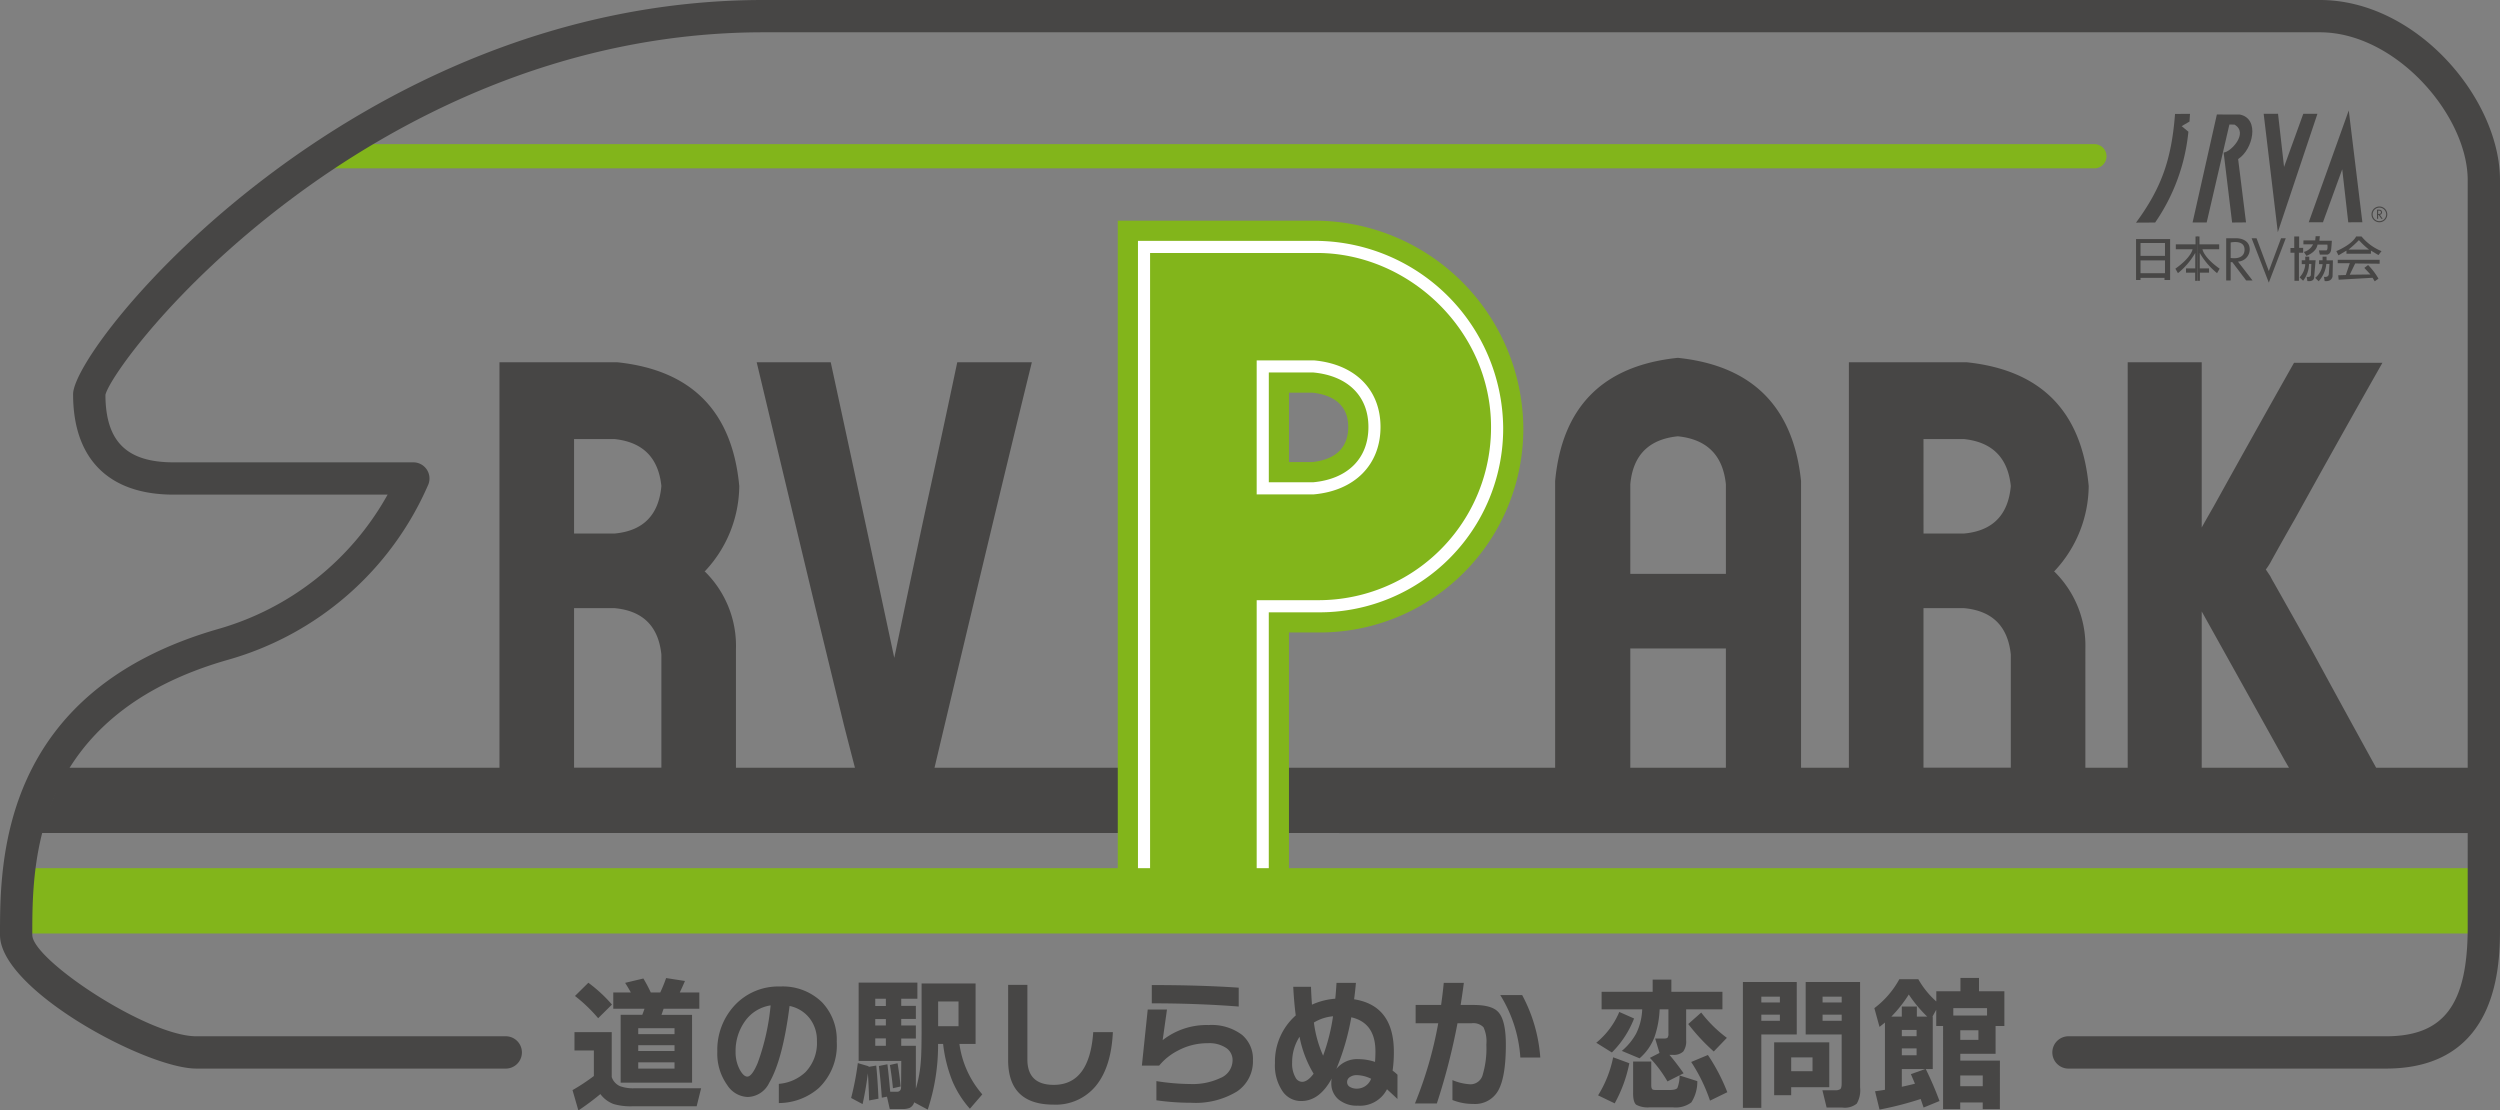
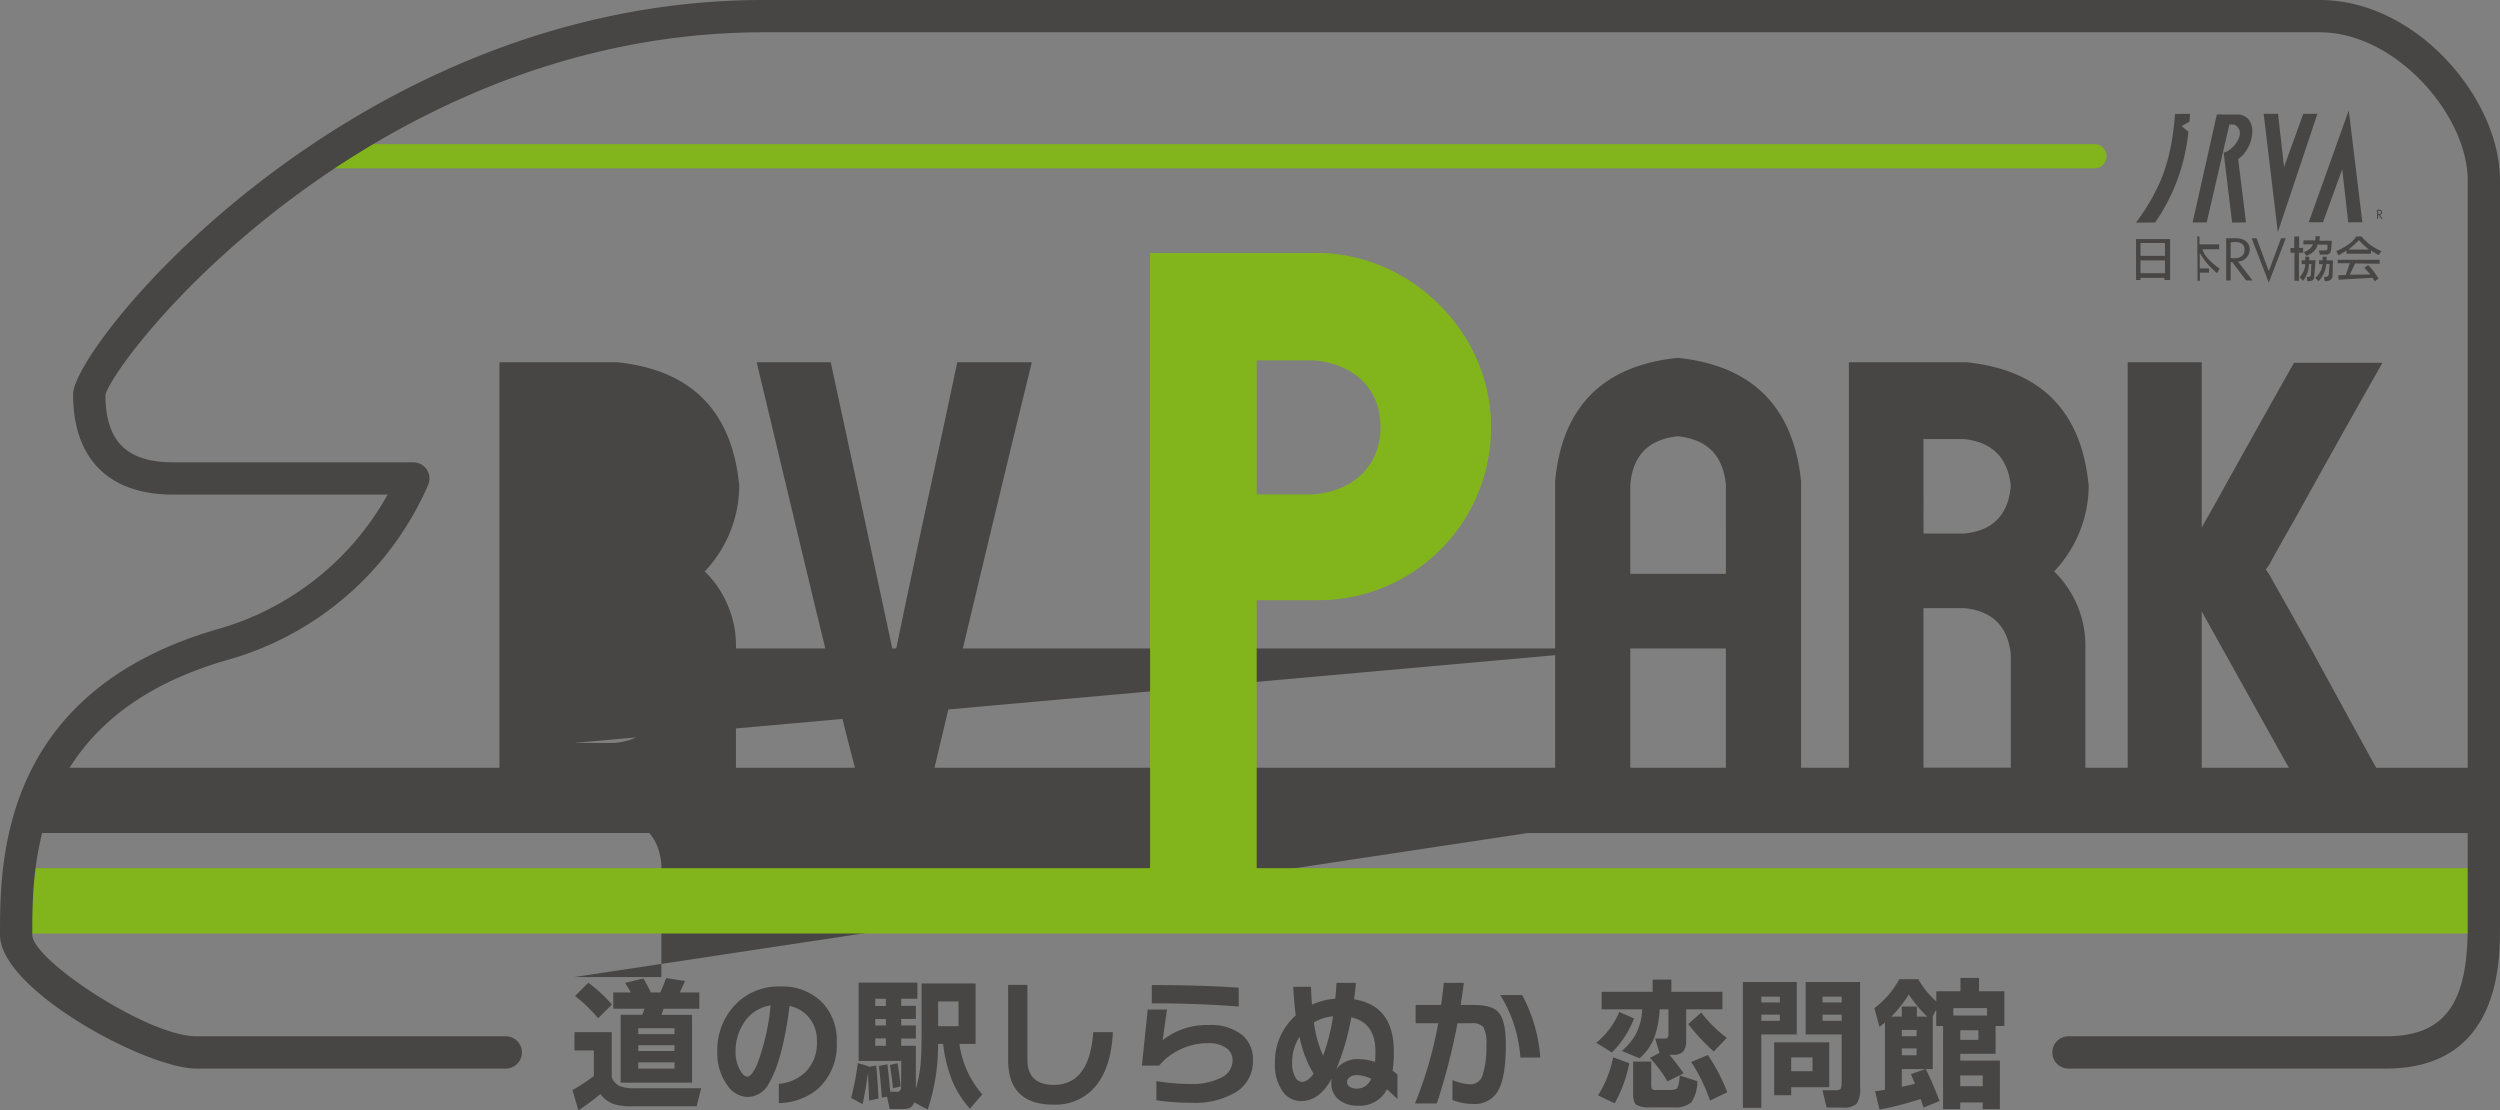
<svg xmlns="http://www.w3.org/2000/svg" id="グループ_4" data-name="グループ 4" width="355.703" height="157.999" viewBox="0 0 355.703 157.999">
  <rect x="0" y="0" width="355.703" height="157.999" fill="#808080" stroke="none" />
  <defs>
    <clipPath id="clip-path">
      <rect id="長方形_2" data-name="長方形 2" width="355.703" height="157.999" fill="none" />
    </clipPath>
  </defs>
  <g id="グループ_1" data-name="グループ 1" clip-path="url(#clip-path)">
    <path id="パス_1" data-name="パス 1" d="M311.749,30.225H60.461a1.723,1.723,0,0,1,0-3.446H311.749a1.723,1.723,0,1,1,0,3.446" transform="translate(-13.755 -6.271)" fill="#82b51b" />
-     <path id="パス_2" data-name="パス 2" d="M339.76,124.8q-4.7-8.521-9.328-17.043-2.6-4.639-5.268-9.356-.236-.392-.471-.865-.316-.472-.628-.943a7.477,7.477,0,0,0,.628-.943q1.73-3.143,3.538-6.29,6.132-11.083,12.421-22.169H328.074q-5.818,10.3-11.478,20.518-.865,1.5-1.652,2.909V67.11H304.411V124.8h-6.02V107.912a14.827,14.827,0,0,0-4.48-11.084h.078a17.887,17.887,0,0,0,4.875-12.106Q297.371,68.762,281.49,67.11H264.744V124.8h-6.807V84.013Q256.284,68.134,240.4,66.482q-15.962,1.651-17.453,17.531V124.8H134.645q3.783-15.957,7.638-32.059,3.066-12.815,6.21-25.63H137.88q-2.2,10.458-4.481,20.834-2.279,10.613-4.48,21.225-4.481-20.989-9.041-42.059H109.344q4.086,17.139,8.177,34.2,2.121,8.725,4.245,17.452c.518,2.036,1.038,4.04,1.557,6.039H106.394V107.912a14.827,14.827,0,0,0-4.481-11.084h.078a17.878,17.878,0,0,0,4.874-12.106Q105.37,68.762,89.491,67.11H72.746V124.8H11.055l-3.878,9.293H354.145V124.8Zm-24.816-7.769V102.565q5.739,10.3,11.479,20.6c.3.546.616,1.091.937,1.637H314.944ZM275.358,78.038H281.1q6.052.631,6.682,6.683-.553,6.208-6.682,6.761h-5.739Zm0,24.056H281.1q6.052.55,6.682,6.6v16.1H275.358ZM233.642,84.485q.553-6.21,6.762-6.84,6.21.63,6.839,6.84V97.219h-13.6Zm0,23.347h13.6V124.8h-13.6ZM83.359,78.038H89.1q6.054.631,6.683,6.683-.553,6.208-6.683,6.761H83.359Zm0,24.056H89.1q6.054.55,6.683,6.6v16.1H83.359Z" transform="translate(-1.681 -15.568)" fill="#474645" />
-     <path id="パス_3" data-name="パス 3" d="M441.723,40.61a1.121,1.121,0,1,1,1.12-1.119,1.119,1.119,0,0,1-1.12,1.119m0-2.084a.964.964,0,1,0,.965.965.968.968,0,0,0-.965-.965" transform="translate(-103.178 -8.985)" fill="#474645" />
+     <path id="パス_2" data-name="パス 2" d="M339.76,124.8q-4.7-8.521-9.328-17.043-2.6-4.639-5.268-9.356-.236-.392-.471-.865-.316-.472-.628-.943a7.477,7.477,0,0,0,.628-.943q1.73-3.143,3.538-6.29,6.132-11.083,12.421-22.169H328.074q-5.818,10.3-11.478,20.518-.865,1.5-1.652,2.909V67.11H304.411V124.8h-6.02V107.912a14.827,14.827,0,0,0-4.48-11.084h.078a17.887,17.887,0,0,0,4.875-12.106Q297.371,68.762,281.49,67.11H264.744V124.8h-6.807V84.013Q256.284,68.134,240.4,66.482q-15.962,1.651-17.453,17.531V124.8H134.645q3.783-15.957,7.638-32.059,3.066-12.815,6.21-25.63H137.88q-2.2,10.458-4.481,20.834-2.279,10.613-4.48,21.225-4.481-20.989-9.041-42.059H109.344q4.086,17.139,8.177,34.2,2.121,8.725,4.245,17.452c.518,2.036,1.038,4.04,1.557,6.039H106.394V107.912a14.827,14.827,0,0,0-4.481-11.084h.078a17.878,17.878,0,0,0,4.874-12.106Q105.37,68.762,89.491,67.11H72.746V124.8H11.055l-3.878,9.293H354.145V124.8Zm-24.816-7.769V102.565q5.739,10.3,11.479,20.6c.3.546.616,1.091.937,1.637H314.944ZM275.358,78.038H281.1q6.052.631,6.682,6.683-.553,6.208-6.682,6.761h-5.739Zm0,24.056H281.1q6.052.55,6.682,6.6v16.1H275.358ZM233.642,84.485q.553-6.21,6.762-6.84,6.21.63,6.839,6.84V97.219h-13.6Zm0,23.347h13.6V124.8h-13.6ZH89.1q6.054.631,6.683,6.683-.553,6.208-6.683,6.761H83.359Zm0,24.056H89.1q6.054.55,6.683,6.6v16.1H83.359Z" transform="translate(-1.681 -15.568)" fill="#474645" />
    <path id="パス_4" data-name="パス 4" d="M442.428,40.248h-.193l-.381-.551h-.072v.551h-.162v-1.3h.2a.7.7,0,0,1,.345.063.365.365,0,0,1-.143.672Zm-.646-.684h.054c.168,0,.344-.034.344-.24s-.191-.231-.355-.231h-.043Z" transform="translate(-103.416 -9.12)" fill="#474645" />
    <path id="パス_5" data-name="パス 5" d="M402.4,21.163c-.5,6.442-1.9,10.492-5.551,15.468l2.719-.016A27.446,27.446,0,0,0,404.3,23.691l-.96-.791,1.115-.648.074-1.1Z" transform="translate(-92.932 -4.953)" fill="#474645" />
    <path id="パス_6" data-name="パス 6" d="M413.317,22.708c2.1,1.216-.626,3.986-1.542,3.969l1.205,9.966,1.979-.018-1.122-9.013c2.111-1.343,3.121-5.754.253-6.331l-3.279-.011-3.455,15.368h2.006L412.592,22.7Z" transform="translate(-95.393 -4.981)" fill="#474645" />
    <path id="パス_7" data-name="パス 7" d="M420.562,21.141l2.013,16.843,5.638-16.843H426.2L423.463,28.7l-.857-7.562Z" transform="translate(-98.485 -4.951)" fill="#474645" />
    <path id="パス_8" data-name="パス 8" d="M434.629,20.515l-5.695,15.913h2.024L433.7,28.89l.857,7.544,2.01-.006Z" transform="translate(-100.445 -4.804)" fill="#474645" />
    <path id="パス_9" data-name="パス 9" d="M396.852,44.417V50.24h.636v-.3H400.9v.3h.8V44.417Zm4.117,4.859h-3.481V47.448h3.481Zm0-2.473h-3.481V44.975h3.481Z" transform="translate(-92.932 -10.401)" fill="#474645" />
-     <path id="パス_10" data-name="パス 10" d="M407.334,43.927h-.309v1.12h-2.805v.709H406.6s-.135,1.12-2.445,2.76l.368.635a10.326,10.326,0,0,0,2.462-2.873v2.195H405.67v.606h1.3v1.157h.332" transform="translate(-94.642 -10.287)" fill="#474645" />
    <path id="パス_11" data-name="パス 11" d="M408.232,43.927h.308v1.12h2.805v.709h-2.377s.133,1.12,2.443,2.76l-.367.635a10.311,10.311,0,0,1-2.463-2.873v2.195H409.9v.606h-1.3v1.157h-.333" transform="translate(-95.597 -10.287)" fill="#474645" />
    <path id="パス_12" data-name="パス 12" d="M415.274,47.589a1.752,1.752,0,0,0,1.674-1.714c0-1.605-1.808-1.605-1.808-1.605H413.6v6.006h.637V47.665h.234l1.975,2.611h.905Zm-1.038-.521v-2.2s1.974-.448,1.974,1.009c0,1.565-1.974,1.193-1.974,1.193" transform="translate(-96.854 -10.367)" fill="#474645" />
    <path id="パス_13" data-name="パス 13" d="M419.025,44.27h-.7l2.444,6.307,2.411-6.307h-.669l-1.742,4.665Z" transform="translate(-97.96 -10.367)" fill="#474645" />
    <path id="パス_14" data-name="パス 14" d="M426.775,43.927h-.7V45.57h-.536v.672h.568v3.994h.637V46.242h.6v-.692h-.568Z" transform="translate(-99.649 -10.287)" fill="#474645" />
    <path id="パス_15" data-name="パス 15" d="M430.285,43.878h-.6l-.058.6H427.95l-.008.561h1.372a2.007,2.007,0,0,1-1.306,1.082l.369.558s1.405-.482,1.575-1.6h1.406s.1.822-.168.822h-1.039l.133.6h1.074s.467-.073.536-.745.1-1.231.1-1.231h-1.777Z" transform="translate(-100.213 -10.275)" fill="#474645" />
    <path id="パス_16" data-name="パス 16" d="M428.613,47.68h-.57V48.2h-.5v.547h.5a2.934,2.934,0,0,1-.806,1.877l.5.486a3.991,3.991,0,0,0,.839-2.39h.334l-.065,1.493s.065.45-.6.337l.1.6s.97.188.97-.6l.2-2.35h-.9Z" transform="translate(-100.048 -11.165)" fill="#474645" />
    <path id="パス_17" data-name="パス 17" d="M431.751,47.68h-.569V48.2h-.5v.547h.5a2.828,2.828,0,0,1-1.055,1.952l.5.485a4.325,4.325,0,0,0,1.089-2.464h.45l-.1,1.458s-.018.485-.686.372l.1.6s.922.188,1.122-.636l.05-2.311h-.9Z" transform="translate(-100.724 -11.165)" fill="#474645" />
    <path id="パス_18" data-name="パス 18" d="M437.647,43.928h-.772s-.4,1.045-2.811,2.088l.3.6,1.139-.67v.446h3.483v-.446l1.072.634.433-.561a7.2,7.2,0,0,1-2.845-2.088M435.8,45.8a18.807,18.807,0,0,0,1.475-1.346,11.219,11.219,0,0,0,1.439,1.346Z" transform="translate(-101.646 -10.287)" fill="#474645" />
    <path id="パス_19" data-name="パス 19" d="M440.286,48.826v-.562h-5.961v.486h1.716l-.57,1.68-1.081.038.067.633,4.824-.278.3.5.537-.374a9.5,9.5,0,0,0-1.474-1.941l-.536.41.871.934-2.945.036.769-1.6Z" transform="translate(-101.708 -11.302)" fill="#474645" />
-     <path id="パス_20" data-name="パス 20" d="M236.019,41H207.67V141.688h24.357V99.59h3.991a28.984,28.984,0,0,0,29.353-29.239A29.747,29.747,0,0,0,236.019,41m-3.991,24.47h3.323c2.373.253,5.107,1.317,5.107,4.881,0,3.654-2.735,4.741-5.109,4.994l-3.321,0Z" transform="translate(-48.631 -9.601)" fill="#82b51b" />
-     <path id="パス_21" data-name="パス 21" d="M236.9,44.75H211.42v94.944h18.613V97.6H236.9a26.143,26.143,0,0,0,26.482-26.367A26.835,26.835,0,0,0,236.9,44.75m-6.863,18.727h6.336c4.909.465,7.837,3.359,7.837,7.752,0,4.463-2.928,7.4-7.837,7.866l-6.336,0Z" transform="translate(-49.509 -10.479)" fill="#fff" />
    <path id="パス_22" data-name="パス 22" d="M237.424,47c13.037,0,24.758,11.012,24.758,24.757A24.558,24.558,0,0,1,237.424,96.4c-13.766,0-8.586,0-8.586,0v42.1H213.67V47Zm-.446,34.346c5.8-.521,9.479-4.211,9.479-9.589s-3.682-8.958-9.479-9.476h-8.14V81.348Z" transform="translate(-50.036 -11.006)" fill="#82b51b" />
    <rect id="長方形_1" data-name="長方形 1" width="349.471" height="9.293" transform="translate(2.994 123.525)" fill="#82b51b" />
    <path id="パス_23" data-name="パス 23" d="M339.469,152.039H294.416a2.3,2.3,0,1,1,0-4.595h45.054c8.266,0,11.637-4.5,11.637-15.526V25.628c0-9.185-10.2-21.033-21.034-21.033H108.621c-29.437,0-52.887,12.974-67.376,23.858C24.519,41.016,15.527,53.864,15,56.182c.028,6.637,3.02,9.6,9.693,9.6H58.812a2.3,2.3,0,0,1,2.153,3.1,44.13,44.13,0,0,1-28.547,25C4.595,101.83,4.595,122.9,4.595,133.026c0,3.524,16.416,14.417,23.334,14.417H71.851a2.3,2.3,0,1,1,0,4.595H27.929C20.836,152.039,0,140.822,0,133.026c0-10.372,0-34.661,31.155-43.563A40.153,40.153,0,0,0,55.149,70.376H24.69C15.477,70.376,10.4,65.3,10.4,56.089,10.4,49.1,50.167,0,108.621,0H330.073c13.8,0,25.629,14.091,25.629,25.628v106.29c0,4.976,0,20.121-16.232,20.121" fill="#474645" />
    <path id="パス_24" data-name="パス 24" d="M110.337,198.215a39.06,39.06,0,0,1-3.136,2.337l-.834-2.895a28.824,28.824,0,0,0,3.037-2.006v-3.639h-2.759v-2.605h5.3V195.8a2.172,2.172,0,0,0,1.151,1.282,5.421,5.421,0,0,0,2.1.31h9.469l-.636,2.564h-9.151a8.627,8.627,0,0,1-2.64-.31,4.112,4.112,0,0,1-1.906-1.427m1.648-12.738-1.965,1.944a21.728,21.728,0,0,0-3.3-3.163l1.905-1.882a20.675,20.675,0,0,1,3.355,3.1M123.379,196.6H113.216v-9.656h3.076q.2-.517.318-.868h-4.446v-2.316h2.5q-.4-.724-.814-1.365l2.6-.62a21.373,21.373,0,0,1,1.051,1.985h1.35a20.624,20.624,0,0,0,.833-2.047l2.68.414q-.239.579-.734,1.634h2.779v2.316h-5.082q-.179.517-.3.868h4.348Zm-2.5-7.754h-5.161v.848h5.161Zm0,2.419h-5.161v.827h5.161Zm0,2.439h-5.161v.889h5.161Z" transform="translate(-24.908 -42.553)" fill="#474645" />
    <path id="パス_25" data-name="パス 25" d="M150.263,191.137a8.444,8.444,0,0,1-2.541,6.575,8.7,8.7,0,0,1-5.7,2.151v-2.73a6.3,6.3,0,0,0,3.752-1.633,5.949,5.949,0,0,0,1.667-4.487,5.069,5.069,0,0,0-.973-3.122,4.81,4.81,0,0,0-2.918-1.841q-.973,7.652-2.9,10.939A3.49,3.49,0,0,1,137.579,199a3.615,3.615,0,0,1-2.9-1.7,7.657,7.657,0,0,1-1.409-4.756,9.307,9.307,0,0,1,2.441-6.555,8.47,8.47,0,0,1,6.491-2.709,8,8,0,0,1,5.935,2.212,7.687,7.687,0,0,1,2.124,5.645m-9.409-5.169a5.458,5.458,0,0,0-3.692,2.316,7.236,7.236,0,0,0-1.29,4.26,5.236,5.236,0,0,0,.616,2.605q.535.951,1.051.951.656,0,1.47-1.922a32.572,32.572,0,0,0,1.846-8.21" transform="translate(-31.209 -42.919)" fill="#474645" />
    <path id="パス_26" data-name="パス 26" d="M160.63,194.462l-.02.082,1.092-.185q.2,1.985.318,4.714l-1.33.249q-.079-2.585-.178-3.846-.318,2.44-.754,4.363l-1.628-.868a40.9,40.9,0,0,0,.953-4.963Zm2.6,4.322-.734.145q-.16-2.419-.417-4.508l1.211-.248q.157,1.2.4,3.908h.933a.542.542,0,0,0,.6-.455q.02-.062.02-.951l.02-2.978H159.2V182.552h8.357v2.3h-2.3v1.013h2.084v1.861h-2.084v.93h2.084v1.861h-2.084v1.034h2.084v6.1a18.479,18.479,0,0,0,.715-4.032q.1-1.261.1-4.632v-6.307h7.682v8.6h-2.3a13.737,13.737,0,0,0,3.256,7.175l-1.767,2.047a14.34,14.34,0,0,1-2.481-3.908,20.41,20.41,0,0,1-1.33-5.314H170.5a29.2,29.2,0,0,1-1.469,9.346L167.1,199.59a1.246,1.246,0,0,1-.675.806,2.772,2.772,0,0,1-1.032.144h-1.767Zm-.159-13.937h-1.509v1.034h1.509Zm0,2.895h-1.509v.91h1.509Zm0,2.749h-1.509v1.055h1.509Zm2.1,6.845-1.092.248q-.159-1.675-.437-3.308l1.092-.248q.277,1.613.437,3.308m5.339-8.581h2.9V185.24h-2.9Z" transform="translate(-37.03 -42.749)" fill="#474645" />
    <path id="パス_27" data-name="パス 27" d="M202.2,189.7q-.239,5-2.432,7.661a7.37,7.37,0,0,1-6,2.657q-6.472,0-6.471-6.348v-10.69h2.739v10.607q0,3.62,3.752,3.619,5.1,0,5.617-7.506Z" transform="translate(-43.858 -42.85)" fill="#474645" />
    <path id="パス_28" data-name="パス 28" d="M227.948,193.68a5.148,5.148,0,0,1-2.293,4.487,11.348,11.348,0,0,1-6.521,1.592,35.043,35.043,0,0,1-4.922-.352v-2.729a32.2,32.2,0,0,0,4.823.414,9.25,9.25,0,0,0,4.268-.849,2.742,2.742,0,0,0,1.747-2.5,2.062,2.062,0,0,0-.874-1.758,4.308,4.308,0,0,0-2.64-.7,8.885,8.885,0,0,0-4.268,1.055,8.424,8.424,0,0,0-2.66,2.13h-2.461l.833-7.981h2.739l-.615,4.362a10.1,10.1,0,0,1,6.53-2.15A7.192,7.192,0,0,1,226.4,190.1a4.463,4.463,0,0,1,1.549,3.577m-2.025-7.609q-5.836-.455-12.367-.456v-2.6q6.927,0,12.367.371Z" transform="translate(-49.679 -42.856)" fill="#474645" />
    <path id="パス_29" data-name="パス 29" d="M254.3,199.127q-.5-.476-1.488-1.386a4.3,4.3,0,0,1-4.129,2.337,4.079,4.079,0,0,1-2.769-.889,2.95,2.95,0,0,1-1.022-2.337,3.051,3.051,0,0,1,.06-.641q-1.746,3.206-4.327,3.206a3.157,3.157,0,0,1-2.641-1.344,6.519,6.519,0,0,1-1.111-4.053,8.77,8.77,0,0,1,2.958-6.782q-.238-1.8-.358-4.074H242q.039,1.221.139,2.543a9.607,9.607,0,0,1,3.314-.847q.1-.951.178-2.254h2.76q-.1,1.2-.258,2.336,5.658.89,5.657,7.486a18.225,18.225,0,0,1-.179,2.667,5.407,5.407,0,0,1,.695.579Zm-11.93-3.6a16.089,16.089,0,0,1-2-5.253,6.683,6.683,0,0,0-1.052,3.661,3.959,3.959,0,0,0,.476,2.13,1.089,1.089,0,0,0,.933.62q.794,0,1.647-1.157m2.76-8.168a6.253,6.253,0,0,0-2.72.889,16.657,16.657,0,0,0,1.31,4.714,27.646,27.646,0,0,0,1.41-5.6m6.035,5q0-4.073-3.435-4.859a34.66,34.66,0,0,1-2.124,7.34,3.814,3.814,0,0,1,3.156-1.386,7.6,7.6,0,0,1,2.343.393q.059-.7.06-1.488m-.616,3.887a4.807,4.807,0,0,0-2.045-.518,1.706,1.706,0,0,0-.963.27.829.829,0,0,0-.407.724.755.755,0,0,0,.417.692,1.846,1.846,0,0,0,.933.238,2.163,2.163,0,0,0,2.065-1.406" transform="translate(-55.47 -42.762)" fill="#474645" />
    <path id="パス_30" data-name="パス 30" d="M275.814,191.373q0,4.59-1.072,6.524a3.759,3.759,0,0,1-3.573,1.933,7.853,7.853,0,0,1-2.957-.558v-2.833a7.489,7.489,0,0,0,2.6.6,1.81,1.81,0,0,0,1.727-1.427,13.094,13.094,0,0,0,.5-4.239,4.782,4.782,0,0,0-.407-2.451,2.027,2.027,0,0,0-1.717-.568h-1.984a91.121,91.121,0,0,1-2.938,11.414h-3.117a56.464,56.464,0,0,0,3.315-11.414h-3.215v-2.605H266.6q.238-1.675.377-3.143h2.859q-.178,1.407-.456,3.143h1.827q2.58,0,3.493.972,1.112,1.158,1.112,4.652m4.9,1.861h-2.838a19.149,19.149,0,0,0-2.858-8.891h3.116a22.028,22.028,0,0,1,2.58,8.891" transform="translate(-61.558 -42.762)" fill="#474645" />
    <path id="パス_31" data-name="パス 31" d="M301.947,187.527a13.986,13.986,0,0,1-3.157,4.838l-2.223-1.385a11.266,11.266,0,0,0,3.275-4.383Zm-.675,6.368a19.681,19.681,0,0,1-2.084,5.707l-2.363-1.137a16.284,16.284,0,0,0,2.144-5.417Zm7.722,1.427-2.3,1.158a17.642,17.642,0,0,0-2.5-3.35l1.37-.7-.615-2.047h1.211c.291,0,.476-.044.555-.135a.964.964,0,0,0,.119-.589v-3.432h-1.251a13.85,13.85,0,0,1-.714,3.888,7.489,7.489,0,0,1-2.144,3.08l-2.521-1.055a8.676,8.676,0,0,0,2.045-2.481,8.428,8.428,0,0,0,.853-3.432h-5.776v-2.5h7.265v-1.737h2.66v1.737h7.265v2.5h-5.161v4.364a2.488,2.488,0,0,1-.417,1.643,1.978,1.978,0,0,1-1.509.466h-.456q.834.951,2.025,2.625m1.945,1.117a5.416,5.416,0,0,1-.853,3.029,3.714,3.714,0,0,1-2.66.694h-3.2a3.516,3.516,0,0,1-1.975-.362q-.447-.362-.446-1.644v-4.507h2.581v3.39c0,.358.085.566.258.62a1.871,1.871,0,0,0,.476.042h1.846q.934,0,1.141-.3a4.746,4.746,0,0,0,.309-1.768Zm4.208-6.162-1.866,1.944a28.244,28.244,0,0,1-3.632-3.908l1.846-1.634a18.263,18.263,0,0,0,3.652,3.6m.06,7.733-2.461,1.2a23.788,23.788,0,0,0-2.68-5.5l2.382-.993a27.192,27.192,0,0,1,2.759,5.293" transform="translate(-69.448 -42.616)" fill="#474645" />
    <path id="パス_32" data-name="パス 32" d="M331.472,189.909H326.43v10.442h-2.62V182.444h7.662Zm-2.4-5.376h-2.64v.826h2.64Zm0,2.564h-2.64v.868h2.64Zm7.027,10.318h-5.42v1.137h-2.422v-7.527H336.1Zm-2.382-4.239h-3.037v1.964h3.037Zm6.769,4.28a3.785,3.785,0,0,1-.476,2.294,2.7,2.7,0,0,1-2.045.559h-2.243l-.6-2.461h1.806a1.253,1.253,0,0,0,.725-.155q.208-.155.208-.837v-6.948h-5.12v-7.465h7.741Zm-2.621-12.923h-2.719v.826h2.719Zm0,2.564h-2.719v.868h2.719Z" transform="translate(-75.828 -42.724)" fill="#474645" />
    <path id="パス_33" data-name="パス 33" d="M366.091,200.36h-2.442v-.951h-3.2v.951h-2.441V188.531h-.973v-2.315l-.536.972h.04v7.465h-.992A47.06,47.06,0,0,1,357.5,199.2l-2.262.93q-.1-.289-.417-1.22a46.364,46.364,0,0,1-5.856,1.509l-.635-2.605q.6-.083,1.408-.207v-9.574q-.4.331-.773.62l-.734-2.667a12.829,12.829,0,0,0,3.553-4.115h2.7a12.391,12.391,0,0,0,2.56,3.164V183.59h3.435v-1.9h2.64v1.9h3.612v4.941h-1.251v3.95h-5.022v.972h5.638Zm-15.444-13.171h1.489v-1.427h2.144v1.427h1.469a19.192,19.192,0,0,1-2.621-3.143,18.552,18.552,0,0,1-2.481,3.143m3.592,1.9h-2.1v.889h2.1Zm0,2.626h-2.1v.973h2.1Zm-2.1,5.459q.952-.207,1.866-.434-.338-.806-.576-1.365l2.045-.724h-3.335Zm7.325-10.132h4.8v-1.055h-4.8Zm3.573,2.088h-2.581V190.5h2.581Zm.614,6.431h-3.2v1.53h3.2Z" transform="translate(-81.545 -42.547)" fill="#474645" />
  </g>
</svg>